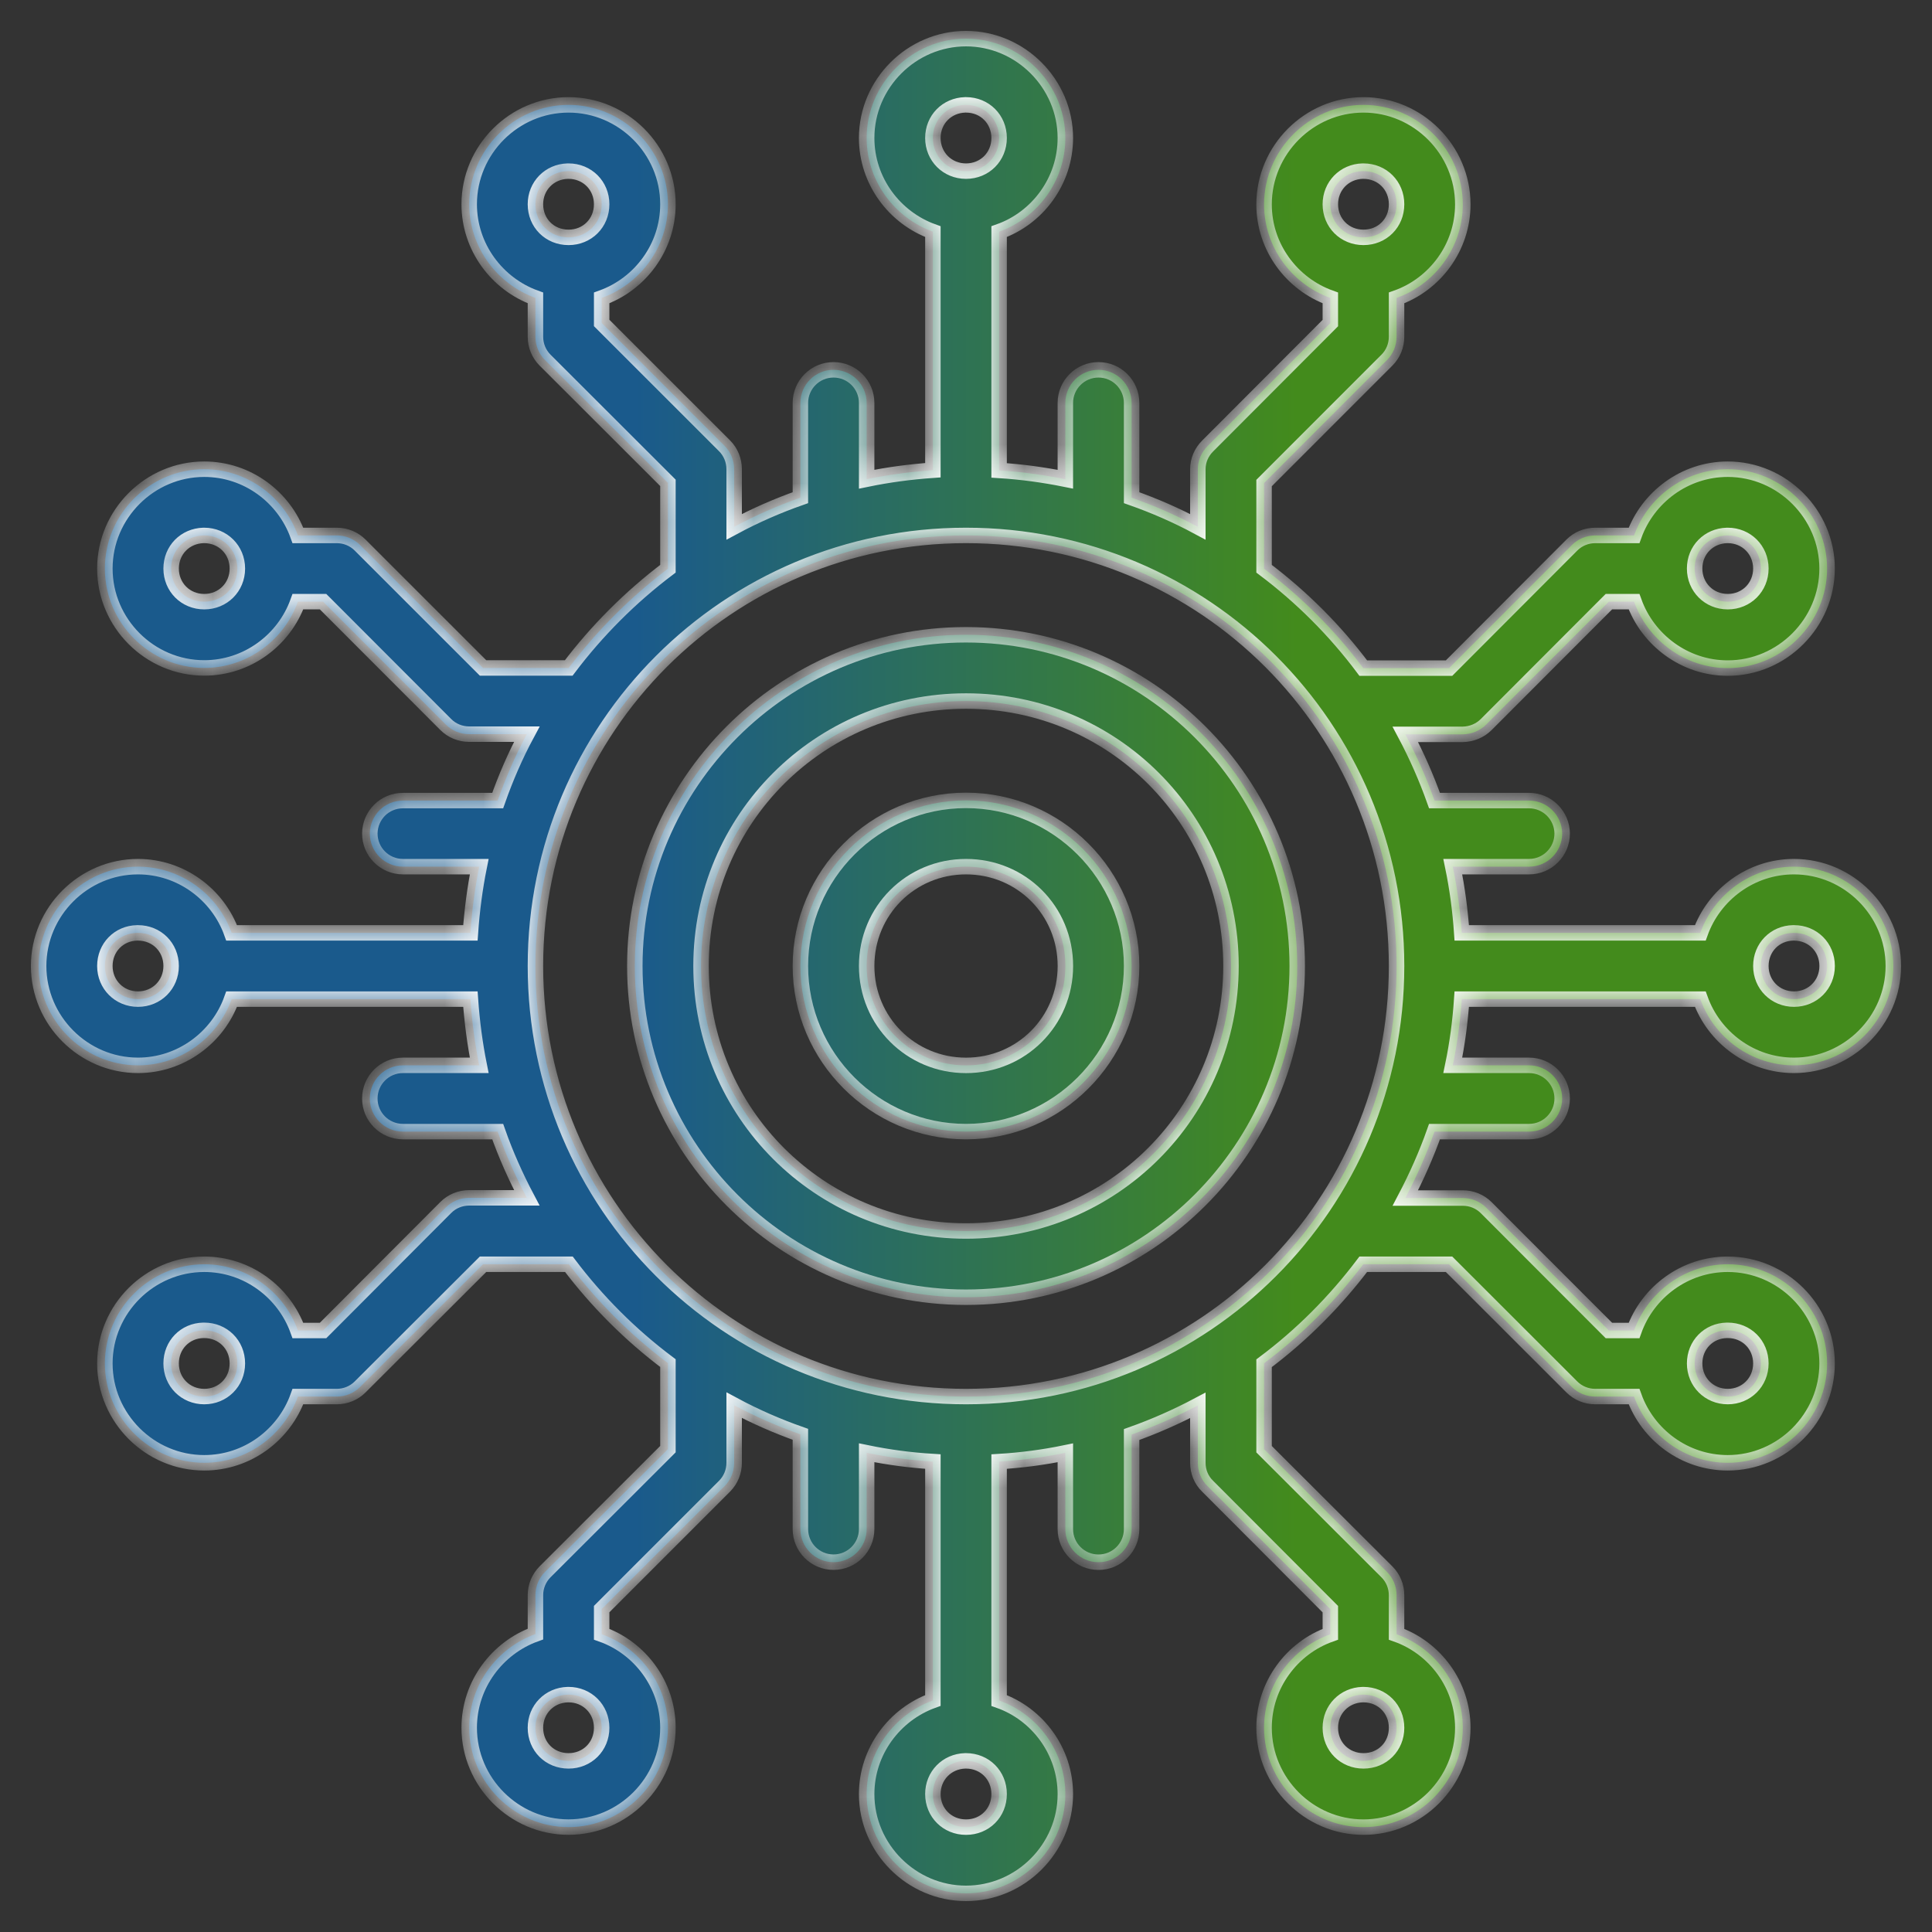
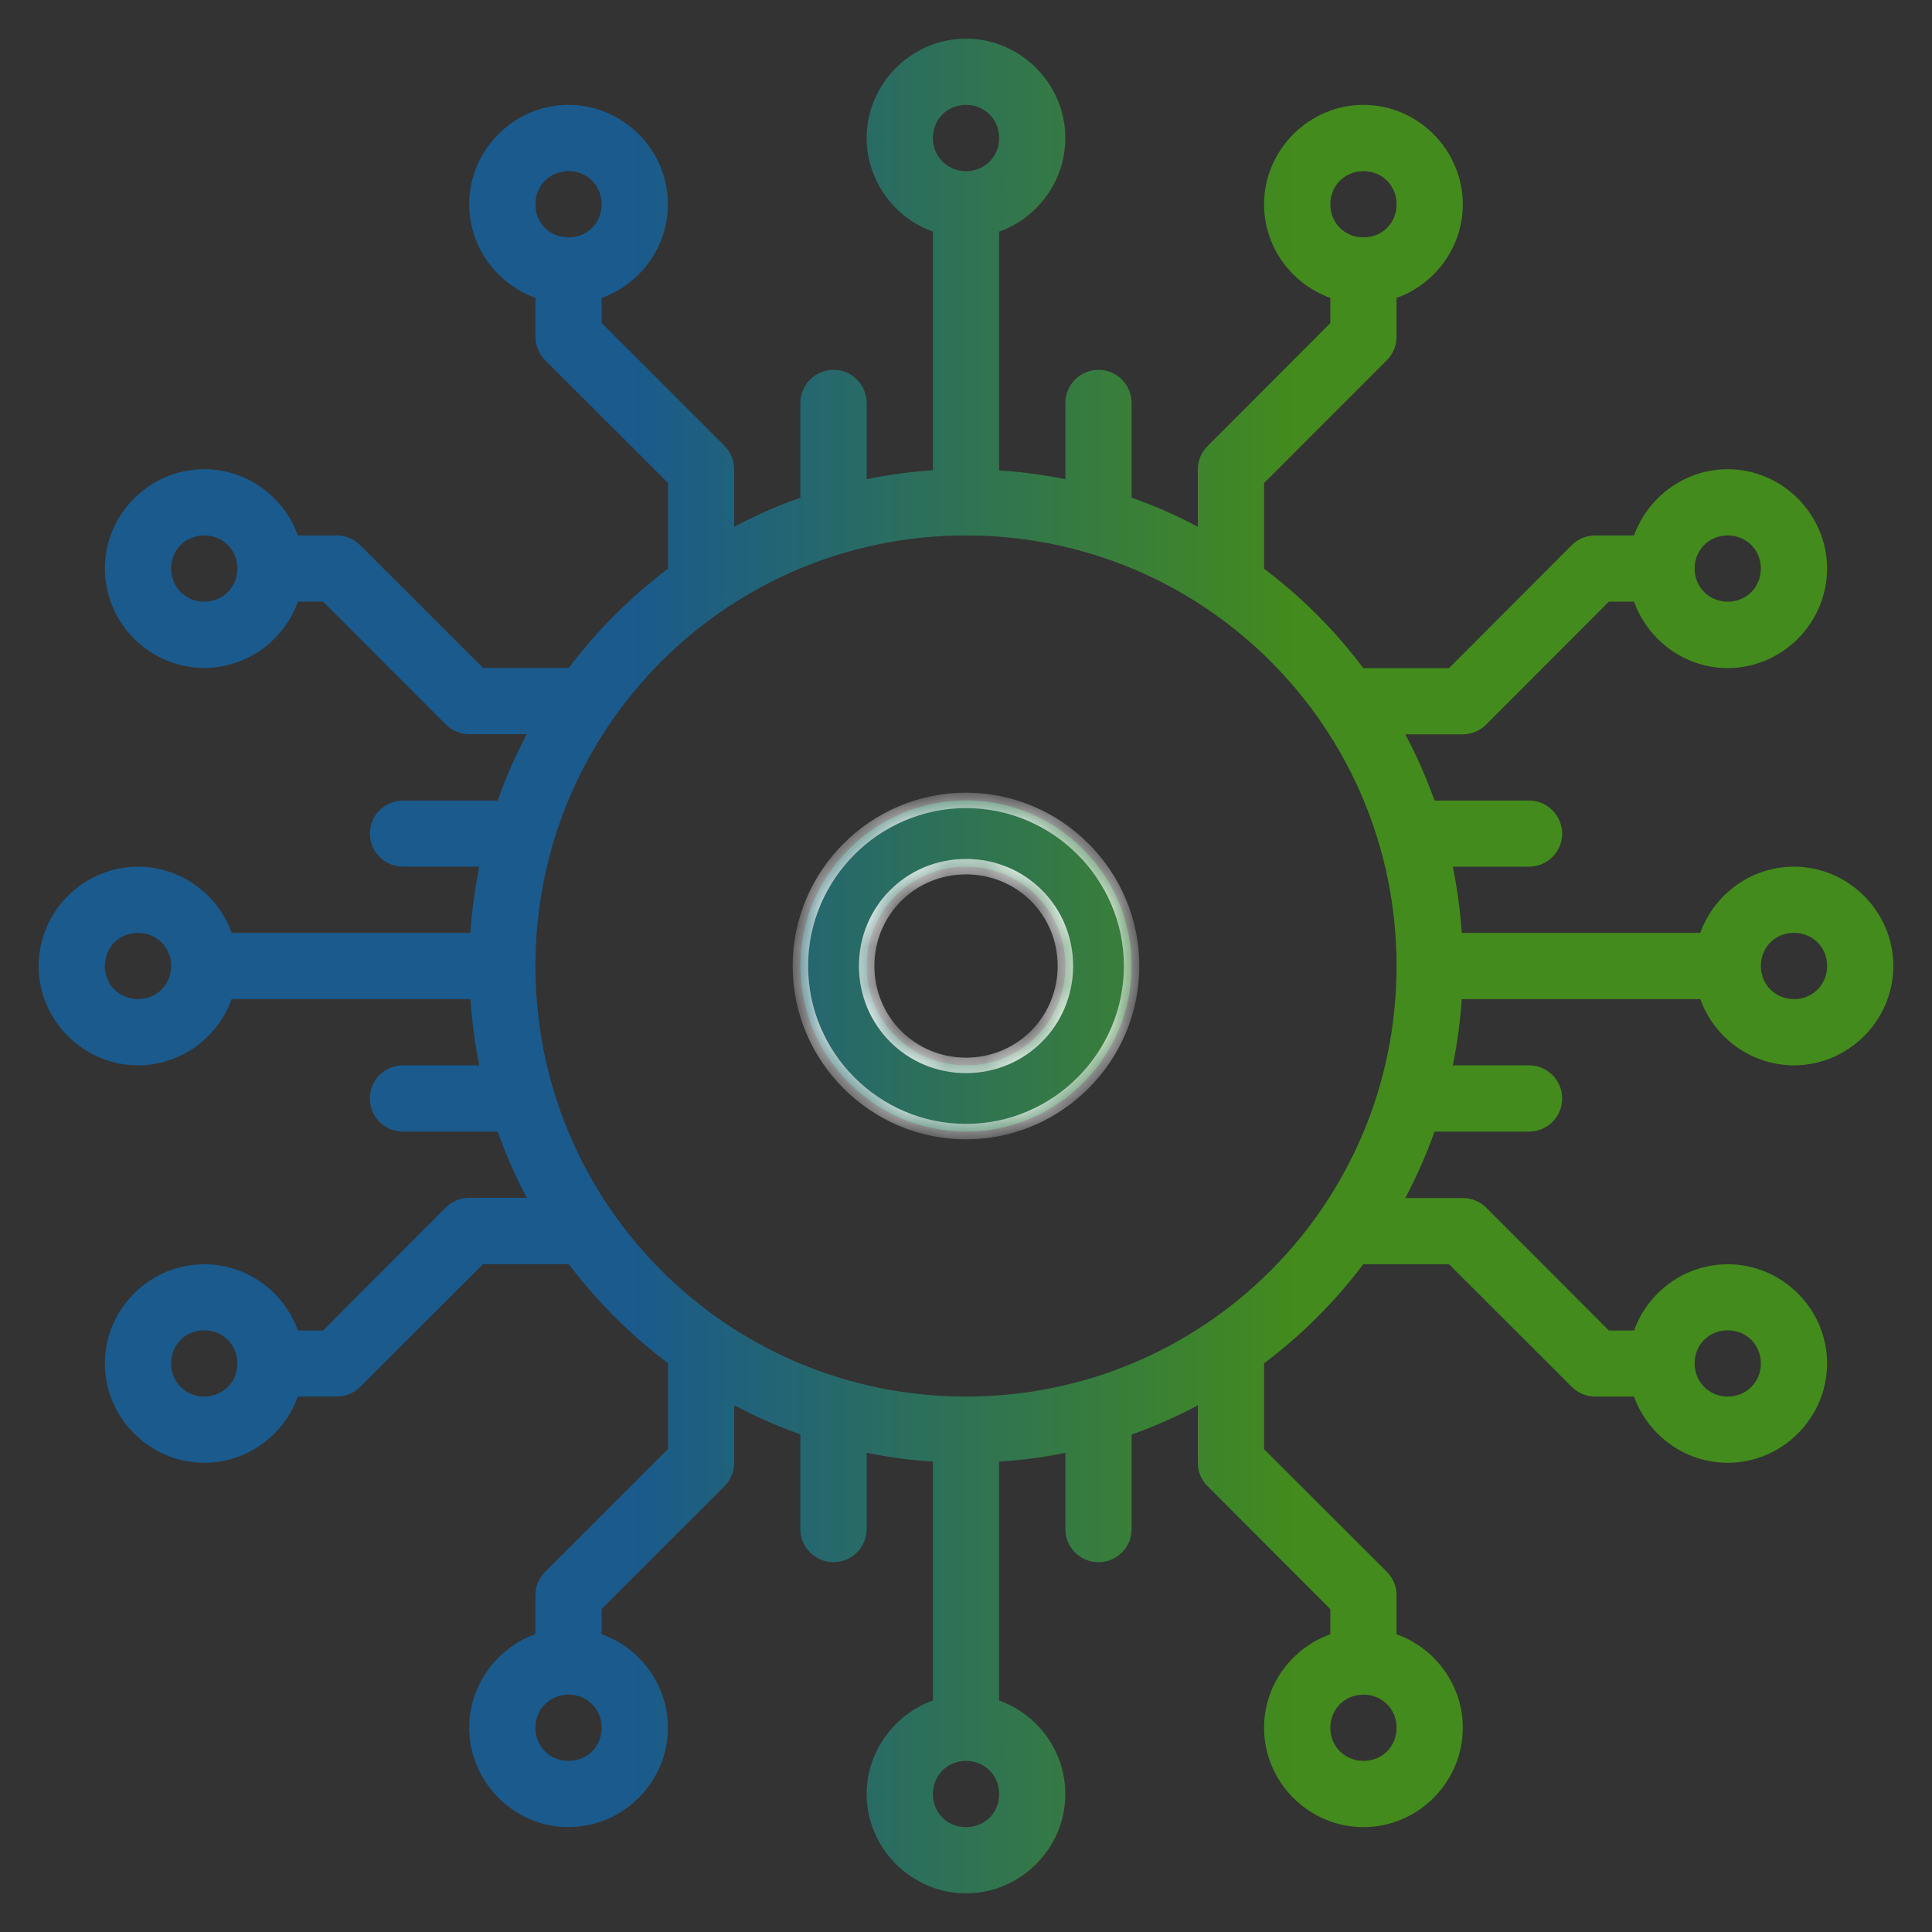
<svg xmlns="http://www.w3.org/2000/svg" width="50" height="50" viewBox="0 0 50 50" fill="none">
  <rect x="0" y="0" width="50" height="50" fill="#333333" stroke="none" />
  <mask id="path-1-inside-1_642_103" fill="white">
-     <path d="M24.977 45.571C24.986 45.571 24.995 45.571 25 45.571C25.487 45.571 25.857 45.946 25.857 46.429C25.857 46.916 25.487 47.286 25 47.286C24.518 47.286 24.143 46.916 24.143 46.429C24.143 45.955 24.504 45.585 24.977 45.571ZM35.263 43.857C35.272 43.857 35.277 43.857 35.286 43.857C35.773 43.857 36.143 44.232 36.143 44.714C36.143 45.201 35.773 45.571 35.286 45.571C34.803 45.571 34.429 45.201 34.429 44.714C34.429 44.241 34.79 43.871 35.263 43.857ZM14.691 43.857C14.696 43.857 14.705 43.857 14.714 43.857C15.197 43.857 15.571 44.232 15.571 44.714C15.571 45.201 15.197 45.571 14.714 45.571C14.227 45.571 13.857 45.201 13.857 44.714C13.857 44.241 14.218 43.871 14.691 43.857ZM44.691 34.429C44.701 34.429 44.705 34.429 44.714 34.429C45.197 34.429 45.571 34.799 45.571 35.286C45.571 35.768 45.197 36.143 44.714 36.143C44.232 36.143 43.857 35.768 43.857 35.286C43.857 34.808 44.218 34.438 44.691 34.429ZM5.263 34.429C5.272 34.429 5.277 34.429 5.286 34.429C5.768 34.429 6.143 34.799 6.143 35.286C6.143 35.768 5.768 36.143 5.286 36.143C4.803 36.143 4.429 35.768 4.429 35.286C4.429 34.808 4.79 34.438 5.263 34.429ZM46.406 24.143C46.415 24.143 46.419 24.143 46.429 24.143C46.911 24.143 47.286 24.513 47.286 25C47.286 25.482 46.911 25.857 46.429 25.857C45.946 25.857 45.571 25.482 45.571 25C45.571 24.522 45.933 24.152 46.406 24.143ZM3.549 24.143C3.553 24.143 3.562 24.143 3.571 24.143C4.054 24.143 4.429 24.513 4.429 25C4.429 25.482 4.054 25.857 3.571 25.857C3.089 25.857 2.714 25.482 2.714 25C2.714 24.522 3.075 24.152 3.549 24.143ZM44.691 13.857C44.701 13.857 44.705 13.857 44.714 13.857C45.197 13.857 45.571 14.232 45.571 14.714C45.571 15.197 45.197 15.571 44.714 15.571C44.232 15.571 43.857 15.197 43.857 14.714C43.857 14.237 44.218 13.871 44.691 13.857ZM25 13.857C31.166 13.857 36.143 18.834 36.143 25C36.143 31.166 31.166 36.143 25 36.143C18.839 36.143 13.857 31.166 13.857 25C13.857 18.834 18.839 13.857 25 13.857ZM5.263 13.857C5.272 13.857 5.277 13.857 5.286 13.857C5.768 13.857 6.143 14.232 6.143 14.714C6.143 15.197 5.768 15.571 5.286 15.571C4.803 15.571 4.429 15.197 4.429 14.714C4.429 14.237 4.79 13.871 5.263 13.857ZM35.263 4.429C35.272 4.429 35.277 4.429 35.286 4.429C35.773 4.429 36.143 4.803 36.143 5.286C36.143 5.773 35.773 6.143 35.286 6.143C34.803 6.143 34.429 5.773 34.429 5.286C34.429 4.813 34.79 4.442 35.263 4.429ZM14.691 4.429C14.696 4.429 14.705 4.429 14.714 4.429C15.197 4.429 15.571 4.803 15.571 5.286C15.571 5.773 15.197 6.143 14.714 6.143C14.227 6.143 13.857 5.773 13.857 5.286C13.857 4.813 14.218 4.442 14.691 4.429ZM24.977 2.714C24.986 2.714 24.995 2.714 25 2.714C25.487 2.714 25.857 3.089 25.857 3.571C25.857 4.054 25.487 4.429 25 4.429C24.518 4.429 24.143 4.054 24.143 3.571C24.143 3.094 24.504 2.728 24.977 2.714ZM25 1C23.594 1 22.429 2.161 22.429 3.571C22.429 4.683 23.152 5.639 24.143 5.995V12.169C23.562 12.21 22.991 12.286 22.429 12.402V10.429C22.429 9.955 22.045 9.571 21.571 9.571C21.098 9.571 20.714 9.955 20.714 10.429V12.88C20.12 13.089 19.549 13.339 19 13.634V12.143C19 11.915 18.911 11.696 18.75 11.536L15.571 8.358V7.71C16.567 7.353 17.286 6.398 17.286 5.286C17.286 3.875 16.125 2.714 14.714 2.714C13.304 2.714 12.143 3.875 12.143 5.286C12.143 6.398 12.866 7.353 13.857 7.71V8.714C13.857 8.942 13.946 9.161 14.107 9.321L17.286 12.496V14.719C16.317 15.451 15.451 16.317 14.719 17.286H12.501L9.321 14.107C9.161 13.946 8.942 13.857 8.714 13.857H7.71C7.353 12.862 6.398 12.143 5.286 12.143C3.875 12.143 2.714 13.304 2.714 14.714C2.714 16.125 3.875 17.286 5.286 17.286C6.398 17.286 7.353 16.567 7.71 15.571H8.361L11.536 18.75C11.696 18.911 11.915 19 12.143 19H13.634C13.339 19.549 13.089 20.125 12.88 20.719H10.429C9.955 20.719 9.576 21.098 9.571 21.571C9.571 22.045 9.955 22.429 10.429 22.429H12.402C12.29 22.986 12.215 23.558 12.174 24.143H5.995C5.639 23.147 4.679 22.429 3.571 22.429C2.161 22.429 1 23.59 1 25C1 26.41 2.161 27.571 3.571 27.571C4.679 27.571 5.639 26.853 5.995 25.857H12.174C12.215 26.442 12.29 27.014 12.402 27.571H10.429C9.955 27.571 9.571 27.955 9.571 28.429C9.571 28.902 9.955 29.286 10.429 29.286H12.88C13.089 29.88 13.344 30.451 13.634 31H12.143C11.915 31 11.696 31.089 11.536 31.25L8.361 34.433H7.71C7.353 33.438 6.398 32.719 5.286 32.719C3.875 32.719 2.714 33.875 2.714 35.286C2.714 36.696 3.875 37.857 5.286 37.857C6.398 37.857 7.353 37.138 7.71 36.143H8.714C8.942 36.143 9.161 36.054 9.321 35.893L12.501 32.719H14.714C14.719 32.719 14.719 32.719 14.723 32.719C15.455 33.688 16.317 34.55 17.286 35.277C17.286 35.281 17.286 35.281 17.286 35.286V37.504L14.107 40.678C13.946 40.839 13.857 41.057 13.857 41.285V42.289C12.866 42.647 12.143 43.601 12.143 44.713C12.143 46.123 13.304 47.285 14.714 47.285C16.125 47.285 17.286 46.123 17.286 44.713C17.286 43.606 16.567 42.646 15.571 42.294V41.643L18.75 38.464C18.911 38.303 19 38.085 19 37.857V36.366C19.549 36.661 20.12 36.911 20.714 37.12V39.571C20.714 40.045 21.098 40.429 21.571 40.429C22.045 40.429 22.429 40.045 22.429 39.571V37.598C22.991 37.714 23.562 37.79 24.143 37.825V44.008C23.152 44.366 22.429 45.32 22.429 46.432C22.429 47.839 23.594 49 25 49C26.41 49 27.571 47.839 27.571 46.433C27.571 45.321 26.853 44.361 25.857 44.009V37.826C26.438 37.791 27.014 37.714 27.571 37.599V39.573C27.571 40.046 27.955 40.43 28.429 40.43C28.902 40.43 29.286 40.046 29.286 39.573V37.126C29.88 36.915 30.451 36.662 31 36.371V37.858C31 38.086 31.089 38.305 31.255 38.465L34.429 41.645V42.295C33.433 42.648 32.714 43.607 32.714 44.714C32.714 46.125 33.875 47.286 35.286 47.286C36.696 47.286 37.857 46.125 37.857 44.714C37.857 43.607 37.138 42.647 36.143 42.295V41.286C36.143 41.058 36.054 40.839 35.893 40.679L32.714 37.505V35.281C33.688 34.553 34.549 33.687 35.281 32.719H37.501L40.678 35.893C40.839 36.054 41.057 36.143 41.285 36.143H42.289C42.647 37.138 43.601 37.857 44.713 37.857C46.123 37.857 47.285 36.696 47.285 35.286C47.285 33.875 46.123 32.719 44.713 32.719C43.601 32.719 42.646 33.438 42.289 34.433H41.638L38.464 31.255C38.303 31.094 38.085 31.005 37.857 31.005H36.37C36.661 30.451 36.915 29.88 37.125 29.286H39.571C40.045 29.286 40.429 28.902 40.429 28.429C40.429 27.955 40.045 27.571 39.571 27.571H37.598C37.714 27.014 37.79 26.442 37.83 25.857H44.003C44.361 26.853 45.316 27.571 46.428 27.571C47.838 27.571 48.999 26.41 48.999 25C48.999 23.59 47.838 22.429 46.428 22.429C45.316 22.429 44.36 23.147 44.003 24.143H37.83C37.79 23.562 37.713 22.986 37.598 22.429H39.571C40.045 22.429 40.429 22.045 40.429 21.571C40.424 21.098 40.04 20.719 39.571 20.719H37.125C36.914 20.125 36.661 19.553 36.37 19.005H37.857C38.085 19 38.304 18.911 38.464 18.75L41.638 15.571H42.289C42.647 16.567 43.601 17.29 44.713 17.29C46.123 17.29 47.285 16.125 47.285 14.714C47.285 13.309 46.123 12.143 44.713 12.143C43.601 12.143 42.646 12.866 42.289 13.857H41.286C41.058 13.857 40.839 13.946 40.679 14.107L37.502 17.29H35.286C35.286 17.29 35.286 17.29 35.281 17.29C34.553 16.317 33.687 15.451 32.714 14.719C32.714 14.714 32.714 14.714 32.714 14.714V12.501L35.893 9.321C36.054 9.161 36.143 8.942 36.143 8.714V7.71C37.138 7.358 37.857 6.398 37.857 5.29C37.857 3.88 36.696 2.714 35.286 2.714C33.875 2.714 32.714 3.88 32.714 5.29C32.714 6.398 33.433 7.353 34.429 7.71V8.361L31.255 11.541C31.094 11.701 31 11.915 31 12.143V13.634C30.451 13.339 29.88 13.089 29.286 12.88V10.429C29.286 9.955 28.902 9.571 28.429 9.571C27.955 9.571 27.571 9.955 27.571 10.429V12.402C27.014 12.29 26.438 12.21 25.857 12.174V5.995C26.853 5.643 27.571 4.683 27.571 3.571C27.571 2.166 26.41 1 25 1Z" />
    <path d="M25 22.429C26.433 22.429 27.572 23.567 27.572 25C27.572 26.429 26.433 27.572 25 27.572C23.572 27.572 22.429 26.429 22.429 25C22.429 23.567 23.572 22.429 25 22.429ZM25 20.714C22.643 20.714 20.714 22.643 20.714 25C20.714 27.358 22.643 29.286 25 29.286C27.358 29.286 29.286 27.358 29.286 25C29.286 22.643 27.358 20.714 25 20.714Z" />
-     <path d="M25 18.143C28.799 18.143 31.858 21.201 31.858 25C31.858 28.795 28.799 31.858 25 31.858C21.206 31.858 18.143 28.795 18.143 25C18.143 21.201 21.206 18.143 25 18.143ZM25 16.428C20.277 16.428 16.429 20.277 16.429 25C16.429 29.724 20.277 33.572 25 33.572C29.724 33.572 33.572 29.724 33.572 25C33.572 20.277 29.724 16.428 25 16.428Z" />
  </mask>
  <path d="M24.977 45.571C24.986 45.571 24.995 45.571 25 45.571C25.487 45.571 25.857 45.946 25.857 46.429C25.857 46.916 25.487 47.286 25 47.286C24.518 47.286 24.143 46.916 24.143 46.429C24.143 45.955 24.504 45.585 24.977 45.571ZM35.263 43.857C35.272 43.857 35.277 43.857 35.286 43.857C35.773 43.857 36.143 44.232 36.143 44.714C36.143 45.201 35.773 45.571 35.286 45.571C34.803 45.571 34.429 45.201 34.429 44.714C34.429 44.241 34.79 43.871 35.263 43.857ZM14.691 43.857C14.696 43.857 14.705 43.857 14.714 43.857C15.197 43.857 15.571 44.232 15.571 44.714C15.571 45.201 15.197 45.571 14.714 45.571C14.227 45.571 13.857 45.201 13.857 44.714C13.857 44.241 14.218 43.871 14.691 43.857ZM44.691 34.429C44.701 34.429 44.705 34.429 44.714 34.429C45.197 34.429 45.571 34.799 45.571 35.286C45.571 35.768 45.197 36.143 44.714 36.143C44.232 36.143 43.857 35.768 43.857 35.286C43.857 34.808 44.218 34.438 44.691 34.429ZM5.263 34.429C5.272 34.429 5.277 34.429 5.286 34.429C5.768 34.429 6.143 34.799 6.143 35.286C6.143 35.768 5.768 36.143 5.286 36.143C4.803 36.143 4.429 35.768 4.429 35.286C4.429 34.808 4.79 34.438 5.263 34.429ZM46.406 24.143C46.415 24.143 46.419 24.143 46.429 24.143C46.911 24.143 47.286 24.513 47.286 25C47.286 25.482 46.911 25.857 46.429 25.857C45.946 25.857 45.571 25.482 45.571 25C45.571 24.522 45.933 24.152 46.406 24.143ZM3.549 24.143C3.553 24.143 3.562 24.143 3.571 24.143C4.054 24.143 4.429 24.513 4.429 25C4.429 25.482 4.054 25.857 3.571 25.857C3.089 25.857 2.714 25.482 2.714 25C2.714 24.522 3.075 24.152 3.549 24.143ZM44.691 13.857C44.701 13.857 44.705 13.857 44.714 13.857C45.197 13.857 45.571 14.232 45.571 14.714C45.571 15.197 45.197 15.571 44.714 15.571C44.232 15.571 43.857 15.197 43.857 14.714C43.857 14.237 44.218 13.871 44.691 13.857ZM25 13.857C31.166 13.857 36.143 18.834 36.143 25C36.143 31.166 31.166 36.143 25 36.143C18.839 36.143 13.857 31.166 13.857 25C13.857 18.834 18.839 13.857 25 13.857ZM5.263 13.857C5.272 13.857 5.277 13.857 5.286 13.857C5.768 13.857 6.143 14.232 6.143 14.714C6.143 15.197 5.768 15.571 5.286 15.571C4.803 15.571 4.429 15.197 4.429 14.714C4.429 14.237 4.79 13.871 5.263 13.857ZM35.263 4.429C35.272 4.429 35.277 4.429 35.286 4.429C35.773 4.429 36.143 4.803 36.143 5.286C36.143 5.773 35.773 6.143 35.286 6.143C34.803 6.143 34.429 5.773 34.429 5.286C34.429 4.813 34.79 4.442 35.263 4.429ZM14.691 4.429C14.696 4.429 14.705 4.429 14.714 4.429C15.197 4.429 15.571 4.803 15.571 5.286C15.571 5.773 15.197 6.143 14.714 6.143C14.227 6.143 13.857 5.773 13.857 5.286C13.857 4.813 14.218 4.442 14.691 4.429ZM24.977 2.714C24.986 2.714 24.995 2.714 25 2.714C25.487 2.714 25.857 3.089 25.857 3.571C25.857 4.054 25.487 4.429 25 4.429C24.518 4.429 24.143 4.054 24.143 3.571C24.143 3.094 24.504 2.728 24.977 2.714ZM25 1C23.594 1 22.429 2.161 22.429 3.571C22.429 4.683 23.152 5.639 24.143 5.995V12.169C23.562 12.21 22.991 12.286 22.429 12.402V10.429C22.429 9.955 22.045 9.571 21.571 9.571C21.098 9.571 20.714 9.955 20.714 10.429V12.88C20.12 13.089 19.549 13.339 19 13.634V12.143C19 11.915 18.911 11.696 18.75 11.536L15.571 8.358V7.71C16.567 7.353 17.286 6.398 17.286 5.286C17.286 3.875 16.125 2.714 14.714 2.714C13.304 2.714 12.143 3.875 12.143 5.286C12.143 6.398 12.866 7.353 13.857 7.71V8.714C13.857 8.942 13.946 9.161 14.107 9.321L17.286 12.496V14.719C16.317 15.451 15.451 16.317 14.719 17.286H12.501L9.321 14.107C9.161 13.946 8.942 13.857 8.714 13.857H7.71C7.353 12.862 6.398 12.143 5.286 12.143C3.875 12.143 2.714 13.304 2.714 14.714C2.714 16.125 3.875 17.286 5.286 17.286C6.398 17.286 7.353 16.567 7.71 15.571H8.361L11.536 18.75C11.696 18.911 11.915 19 12.143 19H13.634C13.339 19.549 13.089 20.125 12.88 20.719H10.429C9.955 20.719 9.576 21.098 9.571 21.571C9.571 22.045 9.955 22.429 10.429 22.429H12.402C12.29 22.986 12.215 23.558 12.174 24.143H5.995C5.639 23.147 4.679 22.429 3.571 22.429C2.161 22.429 1 23.59 1 25C1 26.41 2.161 27.571 3.571 27.571C4.679 27.571 5.639 26.853 5.995 25.857H12.174C12.215 26.442 12.29 27.014 12.402 27.571H10.429C9.955 27.571 9.571 27.955 9.571 28.429C9.571 28.902 9.955 29.286 10.429 29.286H12.88C13.089 29.88 13.344 30.451 13.634 31H12.143C11.915 31 11.696 31.089 11.536 31.25L8.361 34.433H7.71C7.353 33.438 6.398 32.719 5.286 32.719C3.875 32.719 2.714 33.875 2.714 35.286C2.714 36.696 3.875 37.857 5.286 37.857C6.398 37.857 7.353 37.138 7.71 36.143H8.714C8.942 36.143 9.161 36.054 9.321 35.893L12.501 32.719H14.714C14.719 32.719 14.719 32.719 14.723 32.719C15.455 33.688 16.317 34.55 17.286 35.277C17.286 35.281 17.286 35.281 17.286 35.286V37.504L14.107 40.678C13.946 40.839 13.857 41.057 13.857 41.285V42.289C12.866 42.647 12.143 43.601 12.143 44.713C12.143 46.123 13.304 47.285 14.714 47.285C16.125 47.285 17.286 46.123 17.286 44.713C17.286 43.606 16.567 42.646 15.571 42.294V41.643L18.75 38.464C18.911 38.303 19 38.085 19 37.857V36.366C19.549 36.661 20.12 36.911 20.714 37.12V39.571C20.714 40.045 21.098 40.429 21.571 40.429C22.045 40.429 22.429 40.045 22.429 39.571V37.598C22.991 37.714 23.562 37.79 24.143 37.825V44.008C23.152 44.366 22.429 45.32 22.429 46.432C22.429 47.839 23.594 49 25 49C26.41 49 27.571 47.839 27.571 46.433C27.571 45.321 26.853 44.361 25.857 44.009V37.826C26.438 37.791 27.014 37.714 27.571 37.599V39.573C27.571 40.046 27.955 40.43 28.429 40.43C28.902 40.43 29.286 40.046 29.286 39.573V37.126C29.88 36.915 30.451 36.662 31 36.371V37.858C31 38.086 31.089 38.305 31.255 38.465L34.429 41.645V42.295C33.433 42.648 32.714 43.607 32.714 44.714C32.714 46.125 33.875 47.286 35.286 47.286C36.696 47.286 37.857 46.125 37.857 44.714C37.857 43.607 37.138 42.647 36.143 42.295V41.286C36.143 41.058 36.054 40.839 35.893 40.679L32.714 37.505V35.281C33.688 34.553 34.549 33.687 35.281 32.719H37.501L40.678 35.893C40.839 36.054 41.057 36.143 41.285 36.143H42.289C42.647 37.138 43.601 37.857 44.713 37.857C46.123 37.857 47.285 36.696 47.285 35.286C47.285 33.875 46.123 32.719 44.713 32.719C43.601 32.719 42.646 33.438 42.289 34.433H41.638L38.464 31.255C38.303 31.094 38.085 31.005 37.857 31.005H36.37C36.661 30.451 36.915 29.88 37.125 29.286H39.571C40.045 29.286 40.429 28.902 40.429 28.429C40.429 27.955 40.045 27.571 39.571 27.571H37.598C37.714 27.014 37.79 26.442 37.83 25.857H44.003C44.361 26.853 45.316 27.571 46.428 27.571C47.838 27.571 48.999 26.41 48.999 25C48.999 23.59 47.838 22.429 46.428 22.429C45.316 22.429 44.36 23.147 44.003 24.143H37.83C37.79 23.562 37.713 22.986 37.598 22.429H39.571C40.045 22.429 40.429 22.045 40.429 21.571C40.424 21.098 40.04 20.719 39.571 20.719H37.125C36.914 20.125 36.661 19.553 36.37 19.005H37.857C38.085 19 38.304 18.911 38.464 18.75L41.638 15.571H42.289C42.647 16.567 43.601 17.29 44.713 17.29C46.123 17.29 47.285 16.125 47.285 14.714C47.285 13.309 46.123 12.143 44.713 12.143C43.601 12.143 42.646 12.866 42.289 13.857H41.286C41.058 13.857 40.839 13.946 40.679 14.107L37.502 17.29H35.286C35.286 17.29 35.286 17.29 35.281 17.29C34.553 16.317 33.687 15.451 32.714 14.719C32.714 14.714 32.714 14.714 32.714 14.714V12.501L35.893 9.321C36.054 9.161 36.143 8.942 36.143 8.714V7.71C37.138 7.358 37.857 6.398 37.857 5.29C37.857 3.88 36.696 2.714 35.286 2.714C33.875 2.714 32.714 3.88 32.714 5.29C32.714 6.398 33.433 7.353 34.429 7.71V8.361L31.255 11.541C31.094 11.701 31 11.915 31 12.143V13.634C30.451 13.339 29.88 13.089 29.286 12.88V10.429C29.286 9.955 28.902 9.571 28.429 9.571C27.955 9.571 27.571 9.955 27.571 10.429V12.402C27.014 12.29 26.438 12.21 25.857 12.174V5.995C26.853 5.643 27.571 4.683 27.571 3.571C27.571 2.166 26.41 1 25 1Z" fill="url(#paint0_linear_642_103)" />
  <path d="M25 22.429C26.433 22.429 27.572 23.567 27.572 25C27.572 26.429 26.433 27.572 25 27.572C23.572 27.572 22.429 26.429 22.429 25C22.429 23.567 23.572 22.429 25 22.429ZM25 20.714C22.643 20.714 20.714 22.643 20.714 25C20.714 27.358 22.643 29.286 25 29.286C27.358 29.286 29.286 27.358 29.286 25C29.286 22.643 27.358 20.714 25 20.714Z" fill="url(#paint1_linear_642_103)" />
-   <path d="M25 18.143C28.799 18.143 31.858 21.201 31.858 25C31.858 28.795 28.799 31.858 25 31.858C21.206 31.858 18.143 28.795 18.143 25C18.143 21.201 21.206 18.143 25 18.143ZM25 16.428C20.277 16.428 16.429 20.277 16.429 25C16.429 29.724 20.277 33.572 25 33.572C29.724 33.572 33.572 29.724 33.572 25C33.572 20.277 29.724 16.428 25 16.428Z" fill="url(#paint2_linear_642_103)" />
  <path d="M24.977 45.571C24.986 45.571 24.995 45.571 25 45.571C25.487 45.571 25.857 45.946 25.857 46.429C25.857 46.916 25.487 47.286 25 47.286C24.518 47.286 24.143 46.916 24.143 46.429C24.143 45.955 24.504 45.585 24.977 45.571ZM35.263 43.857C35.272 43.857 35.277 43.857 35.286 43.857C35.773 43.857 36.143 44.232 36.143 44.714C36.143 45.201 35.773 45.571 35.286 45.571C34.803 45.571 34.429 45.201 34.429 44.714C34.429 44.241 34.79 43.871 35.263 43.857ZM14.691 43.857C14.696 43.857 14.705 43.857 14.714 43.857C15.197 43.857 15.571 44.232 15.571 44.714C15.571 45.201 15.197 45.571 14.714 45.571C14.227 45.571 13.857 45.201 13.857 44.714C13.857 44.241 14.218 43.871 14.691 43.857ZM44.691 34.429C44.701 34.429 44.705 34.429 44.714 34.429C45.197 34.429 45.571 34.799 45.571 35.286C45.571 35.768 45.197 36.143 44.714 36.143C44.232 36.143 43.857 35.768 43.857 35.286C43.857 34.808 44.218 34.438 44.691 34.429ZM5.263 34.429C5.272 34.429 5.277 34.429 5.286 34.429C5.768 34.429 6.143 34.799 6.143 35.286C6.143 35.768 5.768 36.143 5.286 36.143C4.803 36.143 4.429 35.768 4.429 35.286C4.429 34.808 4.79 34.438 5.263 34.429ZM46.406 24.143C46.415 24.143 46.419 24.143 46.429 24.143C46.911 24.143 47.286 24.513 47.286 25C47.286 25.482 46.911 25.857 46.429 25.857C45.946 25.857 45.571 25.482 45.571 25C45.571 24.522 45.933 24.152 46.406 24.143ZM3.549 24.143C3.553 24.143 3.562 24.143 3.571 24.143C4.054 24.143 4.429 24.513 4.429 25C4.429 25.482 4.054 25.857 3.571 25.857C3.089 25.857 2.714 25.482 2.714 25C2.714 24.522 3.075 24.152 3.549 24.143ZM44.691 13.857C44.701 13.857 44.705 13.857 44.714 13.857C45.197 13.857 45.571 14.232 45.571 14.714C45.571 15.197 45.197 15.571 44.714 15.571C44.232 15.571 43.857 15.197 43.857 14.714C43.857 14.237 44.218 13.871 44.691 13.857ZM25 13.857C31.166 13.857 36.143 18.834 36.143 25C36.143 31.166 31.166 36.143 25 36.143C18.839 36.143 13.857 31.166 13.857 25C13.857 18.834 18.839 13.857 25 13.857ZM5.263 13.857C5.272 13.857 5.277 13.857 5.286 13.857C5.768 13.857 6.143 14.232 6.143 14.714C6.143 15.197 5.768 15.571 5.286 15.571C4.803 15.571 4.429 15.197 4.429 14.714C4.429 14.237 4.79 13.871 5.263 13.857ZM35.263 4.429C35.272 4.429 35.277 4.429 35.286 4.429C35.773 4.429 36.143 4.803 36.143 5.286C36.143 5.773 35.773 6.143 35.286 6.143C34.803 6.143 34.429 5.773 34.429 5.286C34.429 4.813 34.79 4.442 35.263 4.429ZM14.691 4.429C14.696 4.429 14.705 4.429 14.714 4.429C15.197 4.429 15.571 4.803 15.571 5.286C15.571 5.773 15.197 6.143 14.714 6.143C14.227 6.143 13.857 5.773 13.857 5.286C13.857 4.813 14.218 4.442 14.691 4.429ZM24.977 2.714C24.986 2.714 24.995 2.714 25 2.714C25.487 2.714 25.857 3.089 25.857 3.571C25.857 4.054 25.487 4.429 25 4.429C24.518 4.429 24.143 4.054 24.143 3.571C24.143 3.094 24.504 2.728 24.977 2.714ZM25 1C23.594 1 22.429 2.161 22.429 3.571C22.429 4.683 23.152 5.639 24.143 5.995V12.169C23.562 12.21 22.991 12.286 22.429 12.402V10.429C22.429 9.955 22.045 9.571 21.571 9.571C21.098 9.571 20.714 9.955 20.714 10.429V12.88C20.12 13.089 19.549 13.339 19 13.634V12.143C19 11.915 18.911 11.696 18.75 11.536L15.571 8.358V7.71C16.567 7.353 17.286 6.398 17.286 5.286C17.286 3.875 16.125 2.714 14.714 2.714C13.304 2.714 12.143 3.875 12.143 5.286C12.143 6.398 12.866 7.353 13.857 7.71V8.714C13.857 8.942 13.946 9.161 14.107 9.321L17.286 12.496V14.719C16.317 15.451 15.451 16.317 14.719 17.286H12.501L9.321 14.107C9.161 13.946 8.942 13.857 8.714 13.857H7.71C7.353 12.862 6.398 12.143 5.286 12.143C3.875 12.143 2.714 13.304 2.714 14.714C2.714 16.125 3.875 17.286 5.286 17.286C6.398 17.286 7.353 16.567 7.71 15.571H8.361L11.536 18.75C11.696 18.911 11.915 19 12.143 19H13.634C13.339 19.549 13.089 20.125 12.88 20.719H10.429C9.955 20.719 9.576 21.098 9.571 21.571C9.571 22.045 9.955 22.429 10.429 22.429H12.402C12.29 22.986 12.215 23.558 12.174 24.143H5.995C5.639 23.147 4.679 22.429 3.571 22.429C2.161 22.429 1 23.59 1 25C1 26.41 2.161 27.571 3.571 27.571C4.679 27.571 5.639 26.853 5.995 25.857H12.174C12.215 26.442 12.29 27.014 12.402 27.571H10.429C9.955 27.571 9.571 27.955 9.571 28.429C9.571 28.902 9.955 29.286 10.429 29.286H12.88C13.089 29.88 13.344 30.451 13.634 31H12.143C11.915 31 11.696 31.089 11.536 31.25L8.361 34.433H7.71C7.353 33.438 6.398 32.719 5.286 32.719C3.875 32.719 2.714 33.875 2.714 35.286C2.714 36.696 3.875 37.857 5.286 37.857C6.398 37.857 7.353 37.138 7.71 36.143H8.714C8.942 36.143 9.161 36.054 9.321 35.893L12.501 32.719H14.714C14.719 32.719 14.719 32.719 14.723 32.719C15.455 33.688 16.317 34.55 17.286 35.277C17.286 35.281 17.286 35.281 17.286 35.286V37.504L14.107 40.678C13.946 40.839 13.857 41.057 13.857 41.285V42.289C12.866 42.647 12.143 43.601 12.143 44.713C12.143 46.123 13.304 47.285 14.714 47.285C16.125 47.285 17.286 46.123 17.286 44.713C17.286 43.606 16.567 42.646 15.571 42.294V41.643L18.75 38.464C18.911 38.303 19 38.085 19 37.857V36.366C19.549 36.661 20.12 36.911 20.714 37.12V39.571C20.714 40.045 21.098 40.429 21.571 40.429C22.045 40.429 22.429 40.045 22.429 39.571V37.598C22.991 37.714 23.562 37.79 24.143 37.825V44.008C23.152 44.366 22.429 45.32 22.429 46.432C22.429 47.839 23.594 49 25 49C26.41 49 27.571 47.839 27.571 46.433C27.571 45.321 26.853 44.361 25.857 44.009V37.826C26.438 37.791 27.014 37.714 27.571 37.599V39.573C27.571 40.046 27.955 40.43 28.429 40.43C28.902 40.43 29.286 40.046 29.286 39.573V37.126C29.88 36.915 30.451 36.662 31 36.371V37.858C31 38.086 31.089 38.305 31.255 38.465L34.429 41.645V42.295C33.433 42.648 32.714 43.607 32.714 44.714C32.714 46.125 33.875 47.286 35.286 47.286C36.696 47.286 37.857 46.125 37.857 44.714C37.857 43.607 37.138 42.647 36.143 42.295V41.286C36.143 41.058 36.054 40.839 35.893 40.679L32.714 37.505V35.281C33.688 34.553 34.549 33.687 35.281 32.719H37.501L40.678 35.893C40.839 36.054 41.057 36.143 41.285 36.143H42.289C42.647 37.138 43.601 37.857 44.713 37.857C46.123 37.857 47.285 36.696 47.285 35.286C47.285 33.875 46.123 32.719 44.713 32.719C43.601 32.719 42.646 33.438 42.289 34.433H41.638L38.464 31.255C38.303 31.094 38.085 31.005 37.857 31.005H36.37C36.661 30.451 36.915 29.88 37.125 29.286H39.571C40.045 29.286 40.429 28.902 40.429 28.429C40.429 27.955 40.045 27.571 39.571 27.571H37.598C37.714 27.014 37.79 26.442 37.83 25.857H44.003C44.361 26.853 45.316 27.571 46.428 27.571C47.838 27.571 48.999 26.41 48.999 25C48.999 23.59 47.838 22.429 46.428 22.429C45.316 22.429 44.36 23.147 44.003 24.143H37.83C37.79 23.562 37.713 22.986 37.598 22.429H39.571C40.045 22.429 40.429 22.045 40.429 21.571C40.424 21.098 40.04 20.719 39.571 20.719H37.125C36.914 20.125 36.661 19.553 36.37 19.005H37.857C38.085 19 38.304 18.911 38.464 18.75L41.638 15.571H42.289C42.647 16.567 43.601 17.29 44.713 17.29C46.123 17.29 47.285 16.125 47.285 14.714C47.285 13.309 46.123 12.143 44.713 12.143C43.601 12.143 42.646 12.866 42.289 13.857H41.286C41.058 13.857 40.839 13.946 40.679 14.107L37.502 17.29H35.286C35.286 17.29 35.286 17.29 35.281 17.29C34.553 16.317 33.687 15.451 32.714 14.719C32.714 14.714 32.714 14.714 32.714 14.714V12.501L35.893 9.321C36.054 9.161 36.143 8.942 36.143 8.714V7.71C37.138 7.358 37.857 6.398 37.857 5.29C37.857 3.88 36.696 2.714 35.286 2.714C33.875 2.714 32.714 3.88 32.714 5.29C32.714 6.398 33.433 7.353 34.429 7.71V8.361L31.255 11.541C31.094 11.701 31 11.915 31 12.143V13.634C30.451 13.339 29.88 13.089 29.286 12.88V10.429C29.286 9.955 28.902 9.571 28.429 9.571C27.955 9.571 27.571 9.955 27.571 10.429V12.402C27.014 12.29 26.438 12.21 25.857 12.174V5.995C26.853 5.643 27.571 4.683 27.571 3.571C27.571 2.166 26.41 1 25 1Z" stroke="white" stroke-width="0.4" mask="url(#path-1-inside-1_642_103)" />
  <path d="M25 22.429C26.433 22.429 27.572 23.567 27.572 25C27.572 26.429 26.433 27.572 25 27.572C23.572 27.572 22.429 26.429 22.429 25C22.429 23.567 23.572 22.429 25 22.429ZM25 20.714C22.643 20.714 20.714 22.643 20.714 25C20.714 27.358 22.643 29.286 25 29.286C27.358 29.286 29.286 27.358 29.286 25C29.286 22.643 27.358 20.714 25 20.714Z" stroke="white" stroke-width="0.4" mask="url(#path-1-inside-1_642_103)" />
-   <path d="M25 18.143C28.799 18.143 31.858 21.201 31.858 25C31.858 28.795 28.799 31.858 25 31.858C21.206 31.858 18.143 28.795 18.143 25C18.143 21.201 21.206 18.143 25 18.143ZM25 16.428C20.277 16.428 16.429 20.277 16.429 25C16.429 29.724 20.277 33.572 25 33.572C29.724 33.572 33.572 29.724 33.572 25C33.572 20.277 29.724 16.428 25 16.428Z" stroke="white" stroke-width="0.4" mask="url(#path-1-inside-1_642_103)" />
  <defs>
    <linearGradient id="paint0_linear_642_103" x1="16.429" y1="25" x2="33.572" y2="25" gradientUnits="userSpaceOnUse">
      <stop stop-color="#1A5A8C" />
      <stop offset="1" stop-color="#438B1C" />
    </linearGradient>
    <linearGradient id="paint1_linear_642_103" x1="16.429" y1="25" x2="33.572" y2="25" gradientUnits="userSpaceOnUse">
      <stop stop-color="#1A5A8C" />
      <stop offset="1" stop-color="#438B1C" />
    </linearGradient>
    <linearGradient id="paint2_linear_642_103" x1="16.429" y1="25" x2="33.572" y2="25" gradientUnits="userSpaceOnUse">
      <stop stop-color="#1A5A8C" />
      <stop offset="1" stop-color="#438B1C" />
    </linearGradient>
  </defs>
</svg>